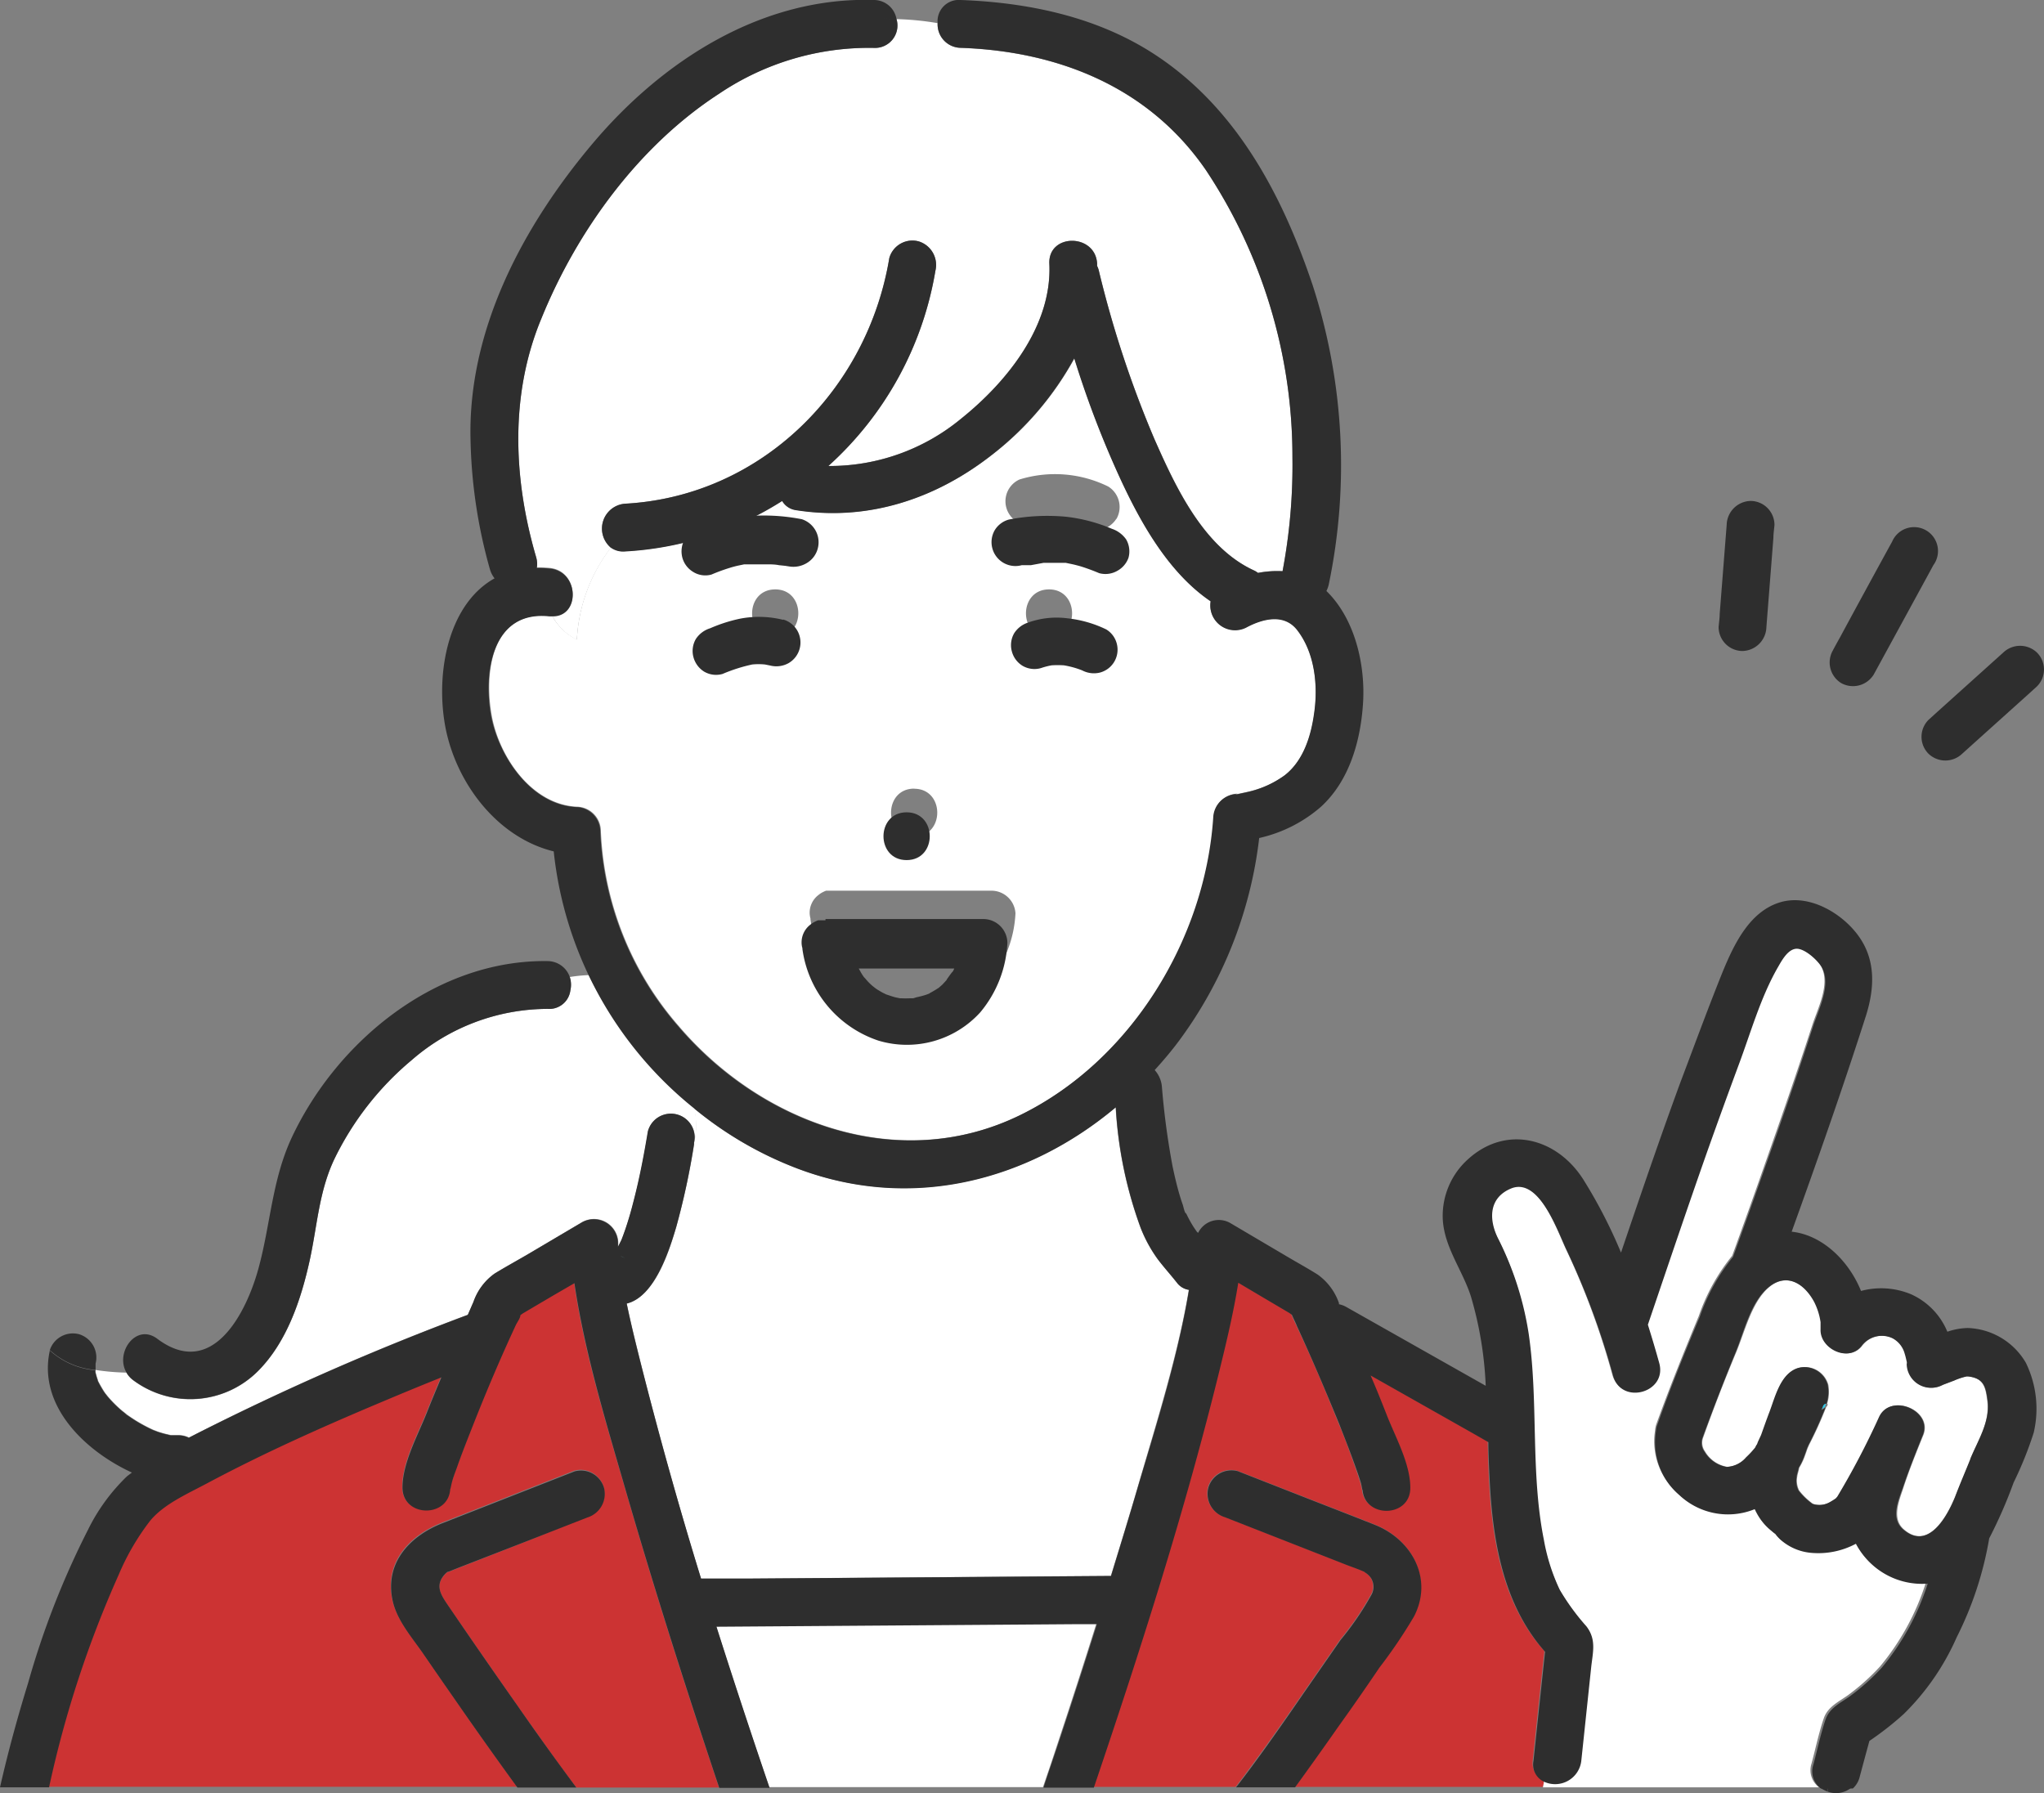
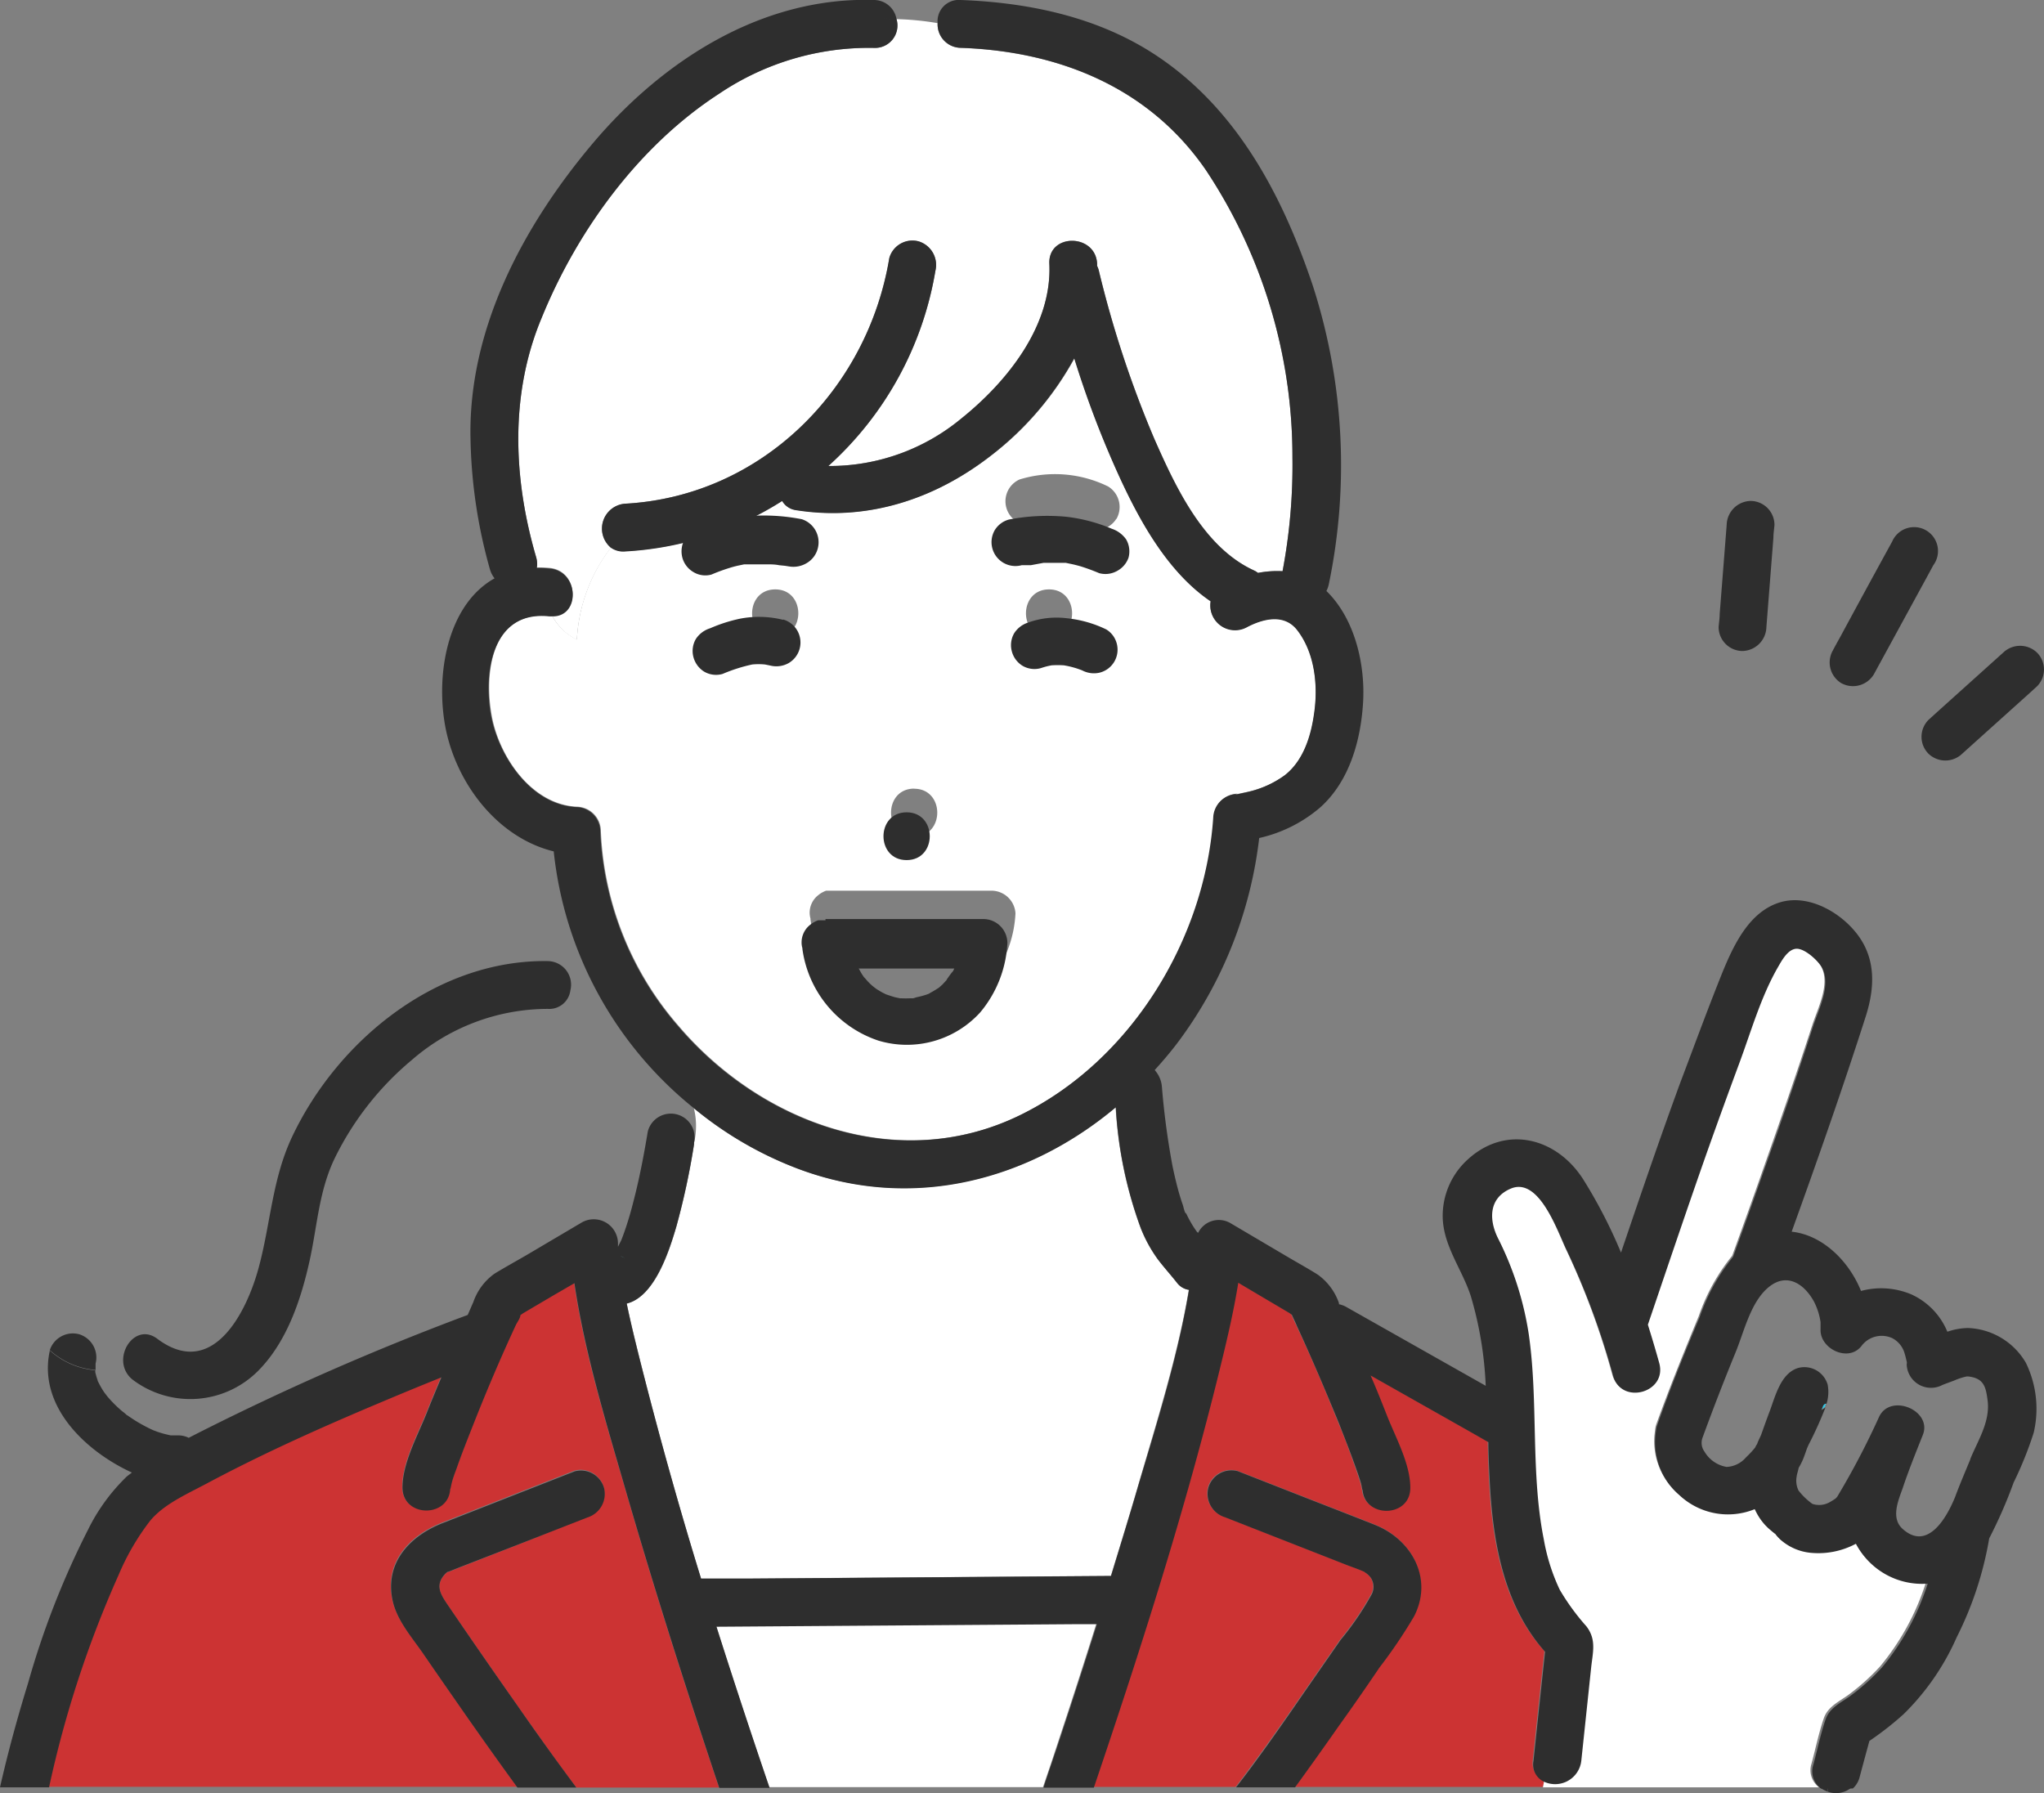
<svg xmlns="http://www.w3.org/2000/svg" width="192.47" height="168.84" viewBox="0 0 192.47 168.84">
  <rect x="0" y="0" width="192.47" height="168.84" fill="#808080" stroke="none" />
  <defs>
    <style>.cls-1{fill:#fff;}.cls-2{fill:#33c8e7;}.cls-3{fill:#c33;}.cls-4{fill:#2e2e2e;}</style>
  </defs>
  <g id="レイヤー_2" data-name="レイヤー 2">
    <g id="レイヤー_1-2" data-name="レイヤー 1">
-       <path class="cls-1" d="M184.1,140.92c.48-1.19,1-2.37,1.44-3.56.72-1.75,1.84-3.44,1.59-5.42-.17-1.33-.33-2.17-1.85-2.34h-.13A6.37,6.37,0,0,0,184,130l-.85.33c-.19.07-1.11.46-.16.06a2.29,2.29,0,0,1-3.39-1.94c0-.05,0-.19,0-.26s-.13-.57-.18-.7a2.32,2.32,0,0,0-1.17-1.49,2.37,2.37,0,0,0-2.92.75c-1.24,1.55-3.92.24-3.84-1.59,0-.14,0-.6,0-.67a6.2,6.2,0,0,0-.6-1.9c-.92-1.71-2.62-2.76-4.27-1.41s-2.31,4.19-3.13,6.15q-1.65,3.94-3.1,8a1.4,1.4,0,0,0,.17,1.35,3,3,0,0,0,2.08,1.44,2.55,2.55,0,0,0,1.83-.9,9,9,0,0,0,.84-.9c0-.05.1-.23.19-.32l.09-.24.3-.65c.26-.73.52-1.47.8-2.2.53-1.41,1-3.62,2.7-4.11a2.28,2.28,0,0,1,2.77,1.58,3.72,3.72,0,0,1-.11,1.8c.08,0,.08.16-.09.32a36.26,36.26,0,0,1-1.6,3.54l-.15.34c-.1.29-.2.58-.31.87a6,6,0,0,1-.47.95c-.06.32-.18.67-.19.83a2.07,2.07,0,0,0,.18,1.32,6.37,6.37,0,0,0,1.3,1.25,2,2,0,0,0,1.63-.16,6,6,0,0,0,.56-.35c.09-.11.2-.24.13-.13a73.88,73.88,0,0,0,3.95-7.53c1.06-2.32,5.08-.61,4.11,1.73-.67,1.64-1.33,3.28-1.89,5-.39,1.19-1.06,2.77,0,3.79C181.54,146.08,183.35,142.77,184.1,140.92Z" />
      <path class="cls-2" d="M171.59,132.44a2,2,0,0,1-.13.28,1.45,1.45,0,0,0,.4-.26c0-.11.06-.21.09-.32S171.67,132.17,171.59,132.44Z" />
      <path class="cls-2" d="M58.29,118.35v0a3.1,3.1,0,0,1,.94.24l-.47-.2S58.46,118.37,58.29,118.35Z" />
      <path class="cls-2" d="M16.29,135.18Z" />
      <path class="cls-2" d="M58.72,118.39l0,0C58.16,118.15,58.56,118.36,58.72,118.39Z" />
-       <path class="cls-2" d="M112.65,115.91h0s0,0,0,0Z" />
      <path class="cls-2" d="M112.81,116.11s0,0,0,0a1.29,1.29,0,0,0-.17-.16.86.86,0,0,1,.07.1A.45.45,0,0,0,112.81,116.11Z" />
      <path class="cls-2" d="M87,91.05l-.24,0C86.84,91.09,87,91.08,87,91.05Z" />
      <path class="cls-3" d="M144.33,165.74q.54-5.15,1.09-10.27c-4-4.49-4.95-10.56-5.23-16.41-.05-1.11-.08-2.22-.11-3.33l-1.54-.88-9.55-5.4c.52,1.26,1,2.52,1.55,3.79.8,2,2.18,4.53,2.19,6.78,0,2.9-4.49,2.9-4.5,0,0,.53,0,0-.15-.45s-.29-.91-.45-1.35c-.5-1.42-1-2.82-1.6-4.22-1.25-3.12-2.56-6.21-4-9.26,0,0-.32-.66-.45-1a3.13,3.13,0,0,0-.32-.22l-2.91-1.72-1.82-1.08c-.44,2.76-1.09,5.49-1.75,8.18-3.26,13.29-7.45,26.4-11.85,39.36h13.42c2-2.61,4.4-6,6.46-9l3.38-4.87a27.81,27.81,0,0,0,2.95-4.33,1.56,1.56,0,0,0-.06-1.47,1.82,1.82,0,0,0-.58-.56l-.09-.07c-.55-.25-1.14-.44-1.7-.66l-11.4-4.47a2.31,2.31,0,0,1-1.57-2.77,2.27,2.27,0,0,1,2.77-1.57l6.33,2.48c2.2.86,4.4,1.71,6.59,2.58,3.46,1.38,5.52,5,3.68,8.62a47.37,47.37,0,0,1-3.26,4.82q-1.93,2.81-3.89,5.59t-4,5.68H145.3l.11-.6A1.77,1.77,0,0,1,144.33,165.74Z" />
      <path class="cls-1" d="M174.69,145.25a7.51,7.51,0,0,1-4.24.86,5,5,0,0,1-2.93-1.29,3.58,3.58,0,0,1-.44-.51c0,.05-.1-.05-.43-.33a5.12,5.12,0,0,1-1-1.11,5.84,5.84,0,0,1-.48-.88,6.68,6.68,0,0,1-7.12-1.32,6.53,6.53,0,0,1-2.2-6,2.07,2.07,0,0,1,.12-.58c1.24-3.44,2.61-6.82,4-10.19a18.47,18.47,0,0,1,3.14-5.66q1.5-4.12,2.95-8.26c1.57-4.46,3.12-8.92,4.58-13.42.52-1.62,1.73-3.89.85-5.55-.35-.65-1.64-1.85-2.46-1.78s-1.36,1.16-1.72,1.78c-1.6,2.79-2.53,6.1-3.65,9.1q-1.53,4.13-3,8.27c-1.9,5.4-3.73,10.83-5.57,16.25.38,1.21.74,2.42,1.07,3.61.77,2.8-3.57,4-4.34,1.2a71.68,71.68,0,0,0-4.36-11.8c-.84-1.76-2.61-7-5.27-5.83-2.09.88-2.09,2.91-1.21,4.69a29.89,29.89,0,0,1,2.89,9c.93,6.42.15,13,1.43,19.4a18.48,18.48,0,0,0,1.5,4.71,21.71,21.71,0,0,0,2.53,3.47c.93,1.22.57,2.41.42,3.82l-.93,8.8a2.48,2.48,0,0,1-3.42,2l-.11.6h26a2,2,0,0,1-.71-2.24c.38-1.41.68-2.87,1.15-4.25.37-1.1,1.42-1.57,2.3-2.2a20.64,20.64,0,0,0,3-2.69,23.41,23.41,0,0,0,4.32-7.91A7,7,0,0,1,174.69,145.25Z" />
      <path class="cls-1" d="M122.15,59.27c-1.24-1.58-3.28-1-4.78-.22A2.33,2.33,0,0,1,114,56.58c-4.29-2.87-7-8.13-9-12.63a92.81,92.81,0,0,1-3.82-10.21,29.28,29.28,0,0,1-7.77,9.1C88.05,47,81.63,49.12,74.87,48a1.78,1.78,0,0,1-1.22-.85,30.73,30.73,0,0,1-14.79,4.75,2,2,0,0,1-1.33-.35,15.51,15.51,0,0,0-3.21,8.67A5.34,5.34,0,0,1,52,58h-.21c-5.51-.58-6.25,5.37-5.46,9.51.72,3.78,3.73,8.25,8,8.45a2.3,2.3,0,0,1,2.25,2.25,29.87,29.87,0,0,0,7.35,18.42c7.84,9.19,20.83,13.92,32.19,8.35,10.42-5.1,17.41-16.55,18.18-28a2.31,2.31,0,0,1,2.25-2.25s-.42.1.15,0c.39-.09.77-.16,1.15-.26A9.42,9.42,0,0,0,121,73c1.77-1.38,2.48-3.72,2.77-5.85C124.11,64.49,123.82,61.41,122.15,59.27Zm-36.07,15c2.9,0,2.9,4.5,0,4.5S83.18,74.26,86.08,74.26ZM73,60c-2.91,0-2.9-4.5,0-4.5S75.89,60,73,60ZM93.06,92.54a9.33,9.33,0,0,1-9.58,2.66,10.61,10.61,0,0,1-7.16-8.61.27.27,0,0,1,0-.09,2.17,2.17,0,0,1-.08-.5A2.1,2.1,0,0,1,77,84.33l.19-.15a2.85,2.85,0,0,1,.6-.31l.1,0,.11,0,.2,0,.15,0h15A2.27,2.27,0,0,1,95.62,86,11,11,0,0,1,93.06,92.54ZM98.78,60c-2.9,0-2.89-4.5,0-4.5S101.68,60,98.78,60Zm6.34-11.15a2.34,2.34,0,0,1-1.35,1,2.43,2.43,0,0,1-1.73-.23h0a9.1,9.1,0,0,0-1.68-.46,10,10,0,0,0-2,0,8.61,8.61,0,0,0-1.22.28A2.25,2.25,0,0,1,96,45.15a11.35,11.35,0,0,1,8.35.66A2.27,2.27,0,0,1,105.12,48.88Z" />
      <path class="cls-1" d="M54.32,60.25a15.51,15.51,0,0,1,3.21-8.67,2.35,2.35,0,0,1,1.33-4.15c12.81-.7,22.82-10.71,24.88-23.13a2.26,2.26,0,0,1,2.77-1.57,2.32,2.32,0,0,1,1.57,2.77A31.79,31.79,0,0,1,78,43.88,19.41,19.41,0,0,0,90.5,39.42c4.34-3.46,8.58-8.75,8.31-14.58-.14-2.9,4.36-2.89,4.5,0a1.33,1.33,0,0,0,0,.2,2.08,2.08,0,0,1,.17.48,100.24,100.24,0,0,0,5.22,15.81c2,4.5,4.61,10.17,9.34,12.36a2.12,2.12,0,0,1,.42.25,9.5,9.5,0,0,1,2.31-.16,53.65,53.65,0,0,0,.93-10.73,48.78,48.78,0,0,0-8.12-27C108.23,8.25,99.72,4.83,90.46,4.51a2.21,2.21,0,0,1-2.17-2.33,26.83,26.83,0,0,0-3.87-.38,2.11,2.11,0,0,1-2.11,2.71A25.25,25.25,0,0,0,67.69,8.82C60.14,13.71,54.34,21.67,51,29.94,48,37.1,48.32,45.07,50.48,52.43a2.24,2.24,0,0,1,.06,1,10.54,10.54,0,0,1,1.24.05c2.78.29,2.86,4.56.21,4.5A5.34,5.34,0,0,0,54.32,60.25Z" />
-       <path class="cls-1" d="M53.71,93.25h0A2,2,0,0,1,51.58,95a19.56,19.56,0,0,0-12.8,4.81A28.13,28.13,0,0,0,31.56,109c-1.52,3.1-1.67,6.35-2.39,9.66-.81,3.69-2.14,7.7-4.86,10.44a9,9,0,0,1-11.76.88,2.33,2.33,0,0,1-.65-.73A21.68,21.68,0,0,1,9,129c0,.06,0,.11,0,.17v0a6.61,6.61,0,0,0,.22.76.11.11,0,0,1,0,.05c.06.13.12.25.19.37s.28.49.43.72.21.26.29.4c-.05-.09-.09-.14-.11-.19l-.06-.09.06.09a1.39,1.39,0,0,0,.15.22,11.73,11.73,0,0,0,1.37,1.36,4.35,4.35,0,0,1,.41.34l-.16-.16-.05-.05.05.05c.07.06.16.15.23.2.24.17.5.34.75.5a15,15,0,0,0,1.68.9h0l.45.17c.25.08.51.16.77.22l.42.1.09,0c.21,0,.41,0,.62,0a2.2,2.2,0,0,1,1,.23l.7-.36a249.38,249.38,0,0,1,25.57-11.21c.18-.4.35-.81.53-1.21a5.45,5.45,0,0,1,2-2.68c1-.61,2-1.16,3-1.74l5.23-3.09a2.28,2.28,0,0,1,3.39,1.94c0,.12,0,.24,0,.36l.32-.64,0,0,.16-.42c.1-.28.2-.55.29-.83.26-.78.48-1.56.68-2.35.57-2.18,1-4.4,1.36-6.62a2.24,2.24,0,0,1,4.35,1.06,7,7,0,0,0,0-3.23,37.36,37.36,0,0,1-9.94-12.52,13.74,13.74,0,0,0-1.79.18A2.65,2.65,0,0,1,53.71,93.25Z" />
      <path class="cls-1" d="M65.36,107.6a.66.66,0,0,1,0,.14,69.43,69.43,0,0,1-1.68,7.8c-.63,2.18-2,6.56-4.66,7.2.37,1.8.82,3.62,1.26,5.38C62,135,63.92,141.85,66,148.64l4.32,0,34.28-.25c.87-2.85,1.75-5.69,2.58-8.55,1.72-5.9,3.74-12.27,4.76-18.39a1.72,1.72,0,0,1-1.08-.61c-.6-.77-1.26-1.49-1.85-2.27a13.16,13.16,0,0,1-1.63-3,39.34,39.34,0,0,1-2.33-11.31c-8.22,6.89-19.13,9.77-29.83,5.82a34.55,34.55,0,0,1-9.88-5.72A7,7,0,0,1,65.36,107.6Z" />
      <path class="cls-1" d="M103.24,152.87l-2.11,0-33.71.24q2.43,7.62,5,15.17H98.21c.5-1.46,1-2.93,1.47-4.39Q101.5,158.41,103.24,152.87Z" />
      <path class="cls-3" d="M66.55,164.85c-2.66-8-5.21-16.13-7.57-24.26-1.86-6.44-3.95-13.1-4.92-19.81l-2,1.16-2.85,1.68-.24.17h0c0,.25-.32.69-.43.94-1.45,3.12-2.79,6.28-4.05,9.48-.53,1.32-1,2.65-1.52,4-.17.48-.32,1-.48,1.46s-.12.65-.12.34c0,2.9-4.51,2.9-4.5,0,0-2.32,1.45-4.91,2.28-7,.44-1.12.91-2.24,1.38-3.36q-2.86,1.16-5.7,2.35c-5.54,2.33-11.05,4.79-16.35,7.62-2,1.06-4,1.94-5.34,3.49a22.83,22.83,0,0,0-3,5.14,101.27,101.27,0,0,0-6.55,20h44.1q-2.62-3.6-5.17-7.26c-1.23-1.77-2.47-3.55-3.69-5.33-1.08-1.57-2.51-3.17-2.9-5.07-.73-3.55,1.63-6,4.68-7.22l12.47-4.89a2.26,2.26,0,0,1,2.77,1.57,2.32,2.32,0,0,1-1.57,2.77L49.92,145l-6.72,2.63-.85.34-.21.08c.18-.09,0-.07-.18.13-1.08,1.1-.46,2,.3,3.11q3.24,4.72,6.53,9.43c1.06,1.51,2.13,3,3.21,4.53.71,1,1.7,2.33,2.27,3.07H67.7C67.31,167.15,66.93,166,66.55,164.85Z" />
      <path class="cls-1" d="M81.6,88.25c.13.22.24.45.39.66l.1.14c.13.13.24.28.37.41a4.67,4.67,0,0,0,.45.44l.27.21.14.1.4.24c.15.09.31.16.47.24h0c.29.09.56.19.85.27s.3,0,.44.09h.09a8.81,8.81,0,0,0,.89,0h.28l.19,0a7.17,7.17,0,0,0,.91-.24l.24-.09h0l.16-.1c.27-.14.52-.3.77-.46l0,0,0,0,.34-.31.36-.38.07-.08c.18-.28.37-.54.53-.83l.12-.25Z" />
      <path class="cls-2" d="M121.57,123.69l0-.07S121.54,123.66,121.57,123.69Z" />
      <path class="cls-4" d="M164.08,61.3a2.31,2.31,0,0,0,2.25-2.25l.66-8.42c0-.4.07-.81.1-1.21a2.26,2.26,0,0,0-2.25-2.25,2.31,2.31,0,0,0-2.25,2.25l-.66,8.42c0,.4-.07.81-.1,1.21A2.26,2.26,0,0,0,164.08,61.3Z" />
      <path class="cls-4" d="M188.63,61.45,182.46,67l-.87.79a2.26,2.26,0,0,0,0,3.18,2.29,2.29,0,0,0,3.18,0l6.17-5.55.87-.79a2.25,2.25,0,0,0,0-3.18A2.3,2.3,0,0,0,188.63,61.45Z" />
      <path class="cls-4" d="M173.37,64.32a2.29,2.29,0,0,0,3.07-.81l4.91-9,.7-1.29A2.25,2.25,0,1,0,178.17,51q-2.46,4.48-4.9,9c-.24.43-.48.86-.71,1.3A2.28,2.28,0,0,0,173.37,64.32Z" />
      <path class="cls-4" d="M190.76,128.32a6.59,6.59,0,0,0-5.47-3.27,6.24,6.24,0,0,0-1.92.35,6.64,6.64,0,0,0-3.4-3.52,7.31,7.31,0,0,0-4.73-.32c-1.15-2.84-3.63-5.27-6.53-5.58,2.43-6.74,4.81-13.51,7-20.35.82-2.62.94-5.3-.78-7.6-1.57-2.1-4.59-3.85-7.26-3.08-2.93.85-4.4,4-5.45,6.54-1.39,3.45-2.69,7-4,10.46-1.94,5.29-3.76,10.63-5.58,16a46.78,46.78,0,0,0-3.56-6.9c-2.51-3.93-7.28-5.15-10.86-1.88a7.16,7.16,0,0,0-2.37,5.47c.07,2.72,1.86,4.93,2.66,7.45a34.63,34.63,0,0,1,1.39,8.4l-11.18-6.32-2-1.13a2.45,2.45,0,0,0-.64-.23l0-.11a5.5,5.5,0,0,0-2-2.68c-.92-.58-1.87-1.1-2.8-1.65l-5.39-3.18a2.17,2.17,0,0,0-3.07.9,1.25,1.25,0,0,0-.19-.15h0a1.29,1.29,0,0,1,.17.16s0,0,0,0a.45.45,0,0,1-.09-.1.86.86,0,0,0-.07-.1l0,0s0,0,0,0l-.11-.16c-.12-.17-.23-.35-.33-.52s-.24-.42-.35-.64-.11-.22-.16-.33l-.09-.2.09.22c-.13,0-.26-.67-.31-.81-.13-.36-.24-.72-.35-1.09-.24-.84-.44-1.7-.62-2.56a71.74,71.74,0,0,1-1-7.47,2.68,2.68,0,0,0-.68-1.58c.81-.89,1.59-1.81,2.31-2.78a39.83,39.83,0,0,0,7.53-19.07A13.26,13.26,0,0,0,124.35,76c2.72-2.46,3.78-6.27,4-9.82s-.74-7.89-3.45-10.53a2.57,2.57,0,0,0,.22-.61,55.07,55.07,0,0,0-1.51-28.17c-2.9-8.63-7.33-17-15.28-22C103,1.52,96.69.23,90.46,0a2,2,0,0,0-2.17,2.17,12.88,12.88,0,0,1,3.53,1.07,12.88,12.88,0,0,0-3.53-1.07,2.21,2.21,0,0,0,2.17,2.33c9.26.32,17.77,3.74,23.12,11.56a48.78,48.78,0,0,1,8.12,27,53.65,53.65,0,0,1-.93,10.73,9.5,9.5,0,0,0-2.31.16,2.12,2.12,0,0,0-.42-.25c-4.73-2.19-7.36-7.86-9.34-12.36a100.24,100.24,0,0,1-5.22-15.81,2.08,2.08,0,0,0-.17-.48,1.33,1.33,0,0,1,0-.2c-.14-2.89-4.64-2.9-4.5,0,.27,5.83-4,11.12-8.31,14.58A19.41,19.41,0,0,1,78,43.88,31.79,31.79,0,0,0,88.08,25.5a2.32,2.32,0,0,0-1.57-2.77,2.26,2.26,0,0,0-2.77,1.57C81.68,36.72,71.67,46.73,58.86,47.43a2.35,2.35,0,0,0-1.33,4.15,24.45,24.45,0,0,1,2.79-3.33,24.45,24.45,0,0,0-2.79,3.33,2,2,0,0,0,1.33.35,30.73,30.73,0,0,0,14.79-4.75,1.78,1.78,0,0,0,1.22.85c6.76,1.09,13.18-1,18.51-5.19a29.28,29.28,0,0,0,7.77-9.1A92.81,92.81,0,0,0,105,44c2,4.5,4.76,9.76,9,12.63a2.33,2.33,0,0,0,3.35,2.47c1.5-.81,3.54-1.36,4.78.22,1.67,2.14,2,5.22,1.61,7.83-.29,2.13-1,4.47-2.77,5.85a9.42,9.42,0,0,1-3.2,1.51c-.38.1-.76.17-1.15.26-.57.14-.12,0-.15,0A2.31,2.31,0,0,0,114.24,77c-.77,11.45-7.76,22.9-18.18,28-11.36,5.57-24.35.84-32.19-8.35a29.87,29.87,0,0,1-7.35-18.42A2.3,2.3,0,0,0,54.27,76c-4.22-.2-7.23-4.67-8-8.45-.79-4.14,0-10.09,5.46-9.51H52c-.88-1.51-1.23-3.4-2.17-5.28.94,1.88,1.29,3.77,2.17,5.28,2.65.06,2.57-4.21-.21-4.5a10.54,10.54,0,0,0-1.24-.05,2.24,2.24,0,0,0-.06-1C48.32,45.07,48,37.1,51,29.94c3.38-8.27,9.18-16.23,16.73-21.12A25.25,25.25,0,0,1,82.31,4.51,2.11,2.11,0,0,0,84.42,1.8c-1.12-.05-2.18-.05-3.1-.05.92,0,2,0,3.1.05A2.16,2.16,0,0,0,82.31,0C71.76-.33,62.4,5.69,55.8,13.52S44,31.15,44.31,41.54a48,48,0,0,0,1.83,12.09,2.51,2.51,0,0,0,.43.83c-4.19,2.33-5.48,8.38-4.74,13.36.81,5.52,4.79,11,10.31,12.35a35.83,35.83,0,0,0,13.22,24.2,7.6,7.6,0,0,0-2-3.62,7.6,7.6,0,0,1,2,3.62,34.55,34.55,0,0,0,9.88,5.72c10.7,4,21.61,1.07,29.83-5.82a39.34,39.34,0,0,0,2.33,11.31,13.16,13.16,0,0,0,1.63,3c.59.78,1.25,1.5,1.85,2.27a1.72,1.72,0,0,0,1.08.61c-1,6.12-3,12.49-4.76,18.39-.83,2.86-1.71,5.7-2.58,8.55l-34.28.25-4.32,0c-2.1-6.79-4-13.63-5.75-20.52-.44-1.76-.89-3.58-1.26-5.38,2.63-.64,4-5,4.66-7.2a69.43,69.43,0,0,0,1.68-7.8.66.66,0,0,0,0-.14,7.64,7.64,0,0,1-2,3.65,7.64,7.64,0,0,0,2-3.65A2.24,2.24,0,0,0,61,106.54c-.37,2.22-.79,4.44-1.36,6.62-.2.79-.42,1.57-.68,2.35-.09.28-.19.55-.29.83l-.16.42,0,0-.32.64c0-.12,0-.24,0-.36a2.28,2.28,0,0,0-3.39-1.94l-5.23,3.09c-1,.58-2,1.13-3,1.74a5.45,5.45,0,0,0-2,2.68c-.18.4-.35.81-.53,1.21a249.38,249.38,0,0,0-25.57,11.21l-.7.36a2.2,2.2,0,0,0-1-.23c-.21,0-.41,0-.62,0l-.09,0-.42-.1c-.26-.06-.52-.14-.77-.22l-.45-.17h0a15,15,0,0,1-1.68-.9c-.25-.16-.51-.33-.75-.5-.07,0-.16-.14-.23-.2l.16.16a4.35,4.35,0,0,0-.41-.34,11.73,11.73,0,0,1-1.37-1.36,1.39,1.39,0,0,1-.15-.22s.06.1.11.19c-.08-.14-.19-.26-.29-.4s-.3-.47-.43-.72-.13-.24-.19-.37a.11.11,0,0,0,0-.05,6.61,6.61,0,0,1-.22-.76v0c0-.06,0-.11,0-.17a7.3,7.3,0,0,1-4.29-1.87l0,.07c-1.11,5.19,3.38,9.43,7.74,11.43-.16.13-.33.24-.49.38a18,18,0,0,0-3.64,5A79.15,79.15,0,0,0,2.64,158.5c-1,3.24-1.89,6.5-2.64,9.8H4.62a101.27,101.27,0,0,1,6.55-20,22.83,22.83,0,0,1,3-5.14c1.32-1.55,3.35-2.43,5.34-3.49,5.3-2.83,10.81-5.29,16.35-7.62q2.84-1.2,5.7-2.35c-.47,1.12-.94,2.24-1.38,3.36-.83,2.09-2.27,4.68-2.28,7,0,2.9,4.49,2.9,4.5,0,0,.31,0,.18.12-.34s.31-1,.48-1.46c.47-1.35,1-2.68,1.52-4,1.26-3.2,2.6-6.36,4.05-9.48.11-.25.45-.69.43-.94h0l.24-.17,2.85-1.68,2-1.16c1,6.71,3.06,13.37,4.92,19.81,2.36,8.13,4.91,16.21,7.57,24.26.38,1.15.76,2.3,1.15,3.45h4.74q-2.58-7.56-5-15.17l33.71-.24,2.11,0q-1.74,5.53-3.56,11c-.48,1.46-1,2.93-1.47,4.39H103c4.4-13,8.59-26.07,11.85-39.36.66-2.69,1.31-5.42,1.75-8.18l1.82,1.08,2.91,1.72a3.13,3.13,0,0,1,.32.22c.13.3.44.93.45,1,1.41,3.05,2.72,6.14,4,9.26.55,1.4,1.1,2.8,1.6,4.22q.24.66.45,1.35c.12.43.15,1,.15.45,0,2.9,4.51,2.9,4.5,0,0-2.25-1.39-4.75-2.19-6.78-.5-1.27-1-2.53-1.55-3.79l9.55,5.4,1.54.88c0,1.11.06,2.22.11,3.33.28,5.85,1.25,11.92,5.23,16.41q-.55,5.13-1.09,10.27a1.77,1.77,0,0,0,1.08,2l.75-3.73-.75,3.73a2.48,2.48,0,0,0,3.42-2l.93-8.8c.15-1.41.51-2.6-.42-3.82a21.71,21.71,0,0,1-2.53-3.47,18.48,18.48,0,0,1-1.5-4.71c-1.28-6.36-.5-13-1.43-19.4a29.89,29.89,0,0,0-2.89-9c-.88-1.78-.88-3.81,1.21-4.69,2.66-1.12,4.43,4.07,5.27,5.83a71.68,71.68,0,0,1,4.36,11.8c.77,2.79,5.11,1.6,4.34-1.2-.33-1.19-.69-2.4-1.07-3.61,1.84-5.42,3.67-10.85,5.57-16.25q1.47-4.14,3-8.27c1.12-3,2.05-6.31,3.65-9.1.36-.62.92-1.7,1.72-1.78s2.11,1.13,2.46,1.78c.88,1.66-.33,3.93-.85,5.55-1.46,4.5-3,9-4.58,13.42q-1.45,4.14-2.95,8.26a18.47,18.47,0,0,0-3.14,5.66c-1.42,3.37-2.79,6.75-4,10.19a2.07,2.07,0,0,0-.12.58,6.53,6.53,0,0,0,2.2,6,6.68,6.68,0,0,0,7.12,1.32,5.84,5.84,0,0,0,.48.88,5.12,5.12,0,0,0,1,1.11c.33.28.46.38.43.33a3.58,3.58,0,0,0,.44.51,5,5,0,0,0,2.93,1.29,7.51,7.51,0,0,0,4.24-.86,7,7,0,0,0,6.75,3.76,23.41,23.41,0,0,1-4.32,7.91,20.64,20.64,0,0,1-3,2.69c-.88.63-1.93,1.1-2.3,2.2-.47,1.38-.77,2.84-1.15,4.25a2,2,0,0,0,.71,2.24h.8l.39-3-.39,3h2.21a2.2,2.2,0,0,0,.62-1c.31-1.16.62-2.32.94-3.48a29.31,29.31,0,0,0,3.22-2.52,23.23,23.23,0,0,0,5-7.24,32.74,32.74,0,0,0,3.06-9.31,44.56,44.56,0,0,0,2.3-5.26,34.56,34.56,0,0,0,1.89-4.69A9.87,9.87,0,0,0,190.76,128.32ZM16.29,135.18Zm42.47-16.77,0,0C58.56,118.36,58.16,118.15,58.76,118.41Zm-.47,0v0c.17,0,.47.07.47.06l.47.2A3.1,3.1,0,0,0,58.29,118.37Zm63.25,5.25,0,.07Zm64,13.74c-.49,1.19-1,2.37-1.44,3.56-.75,1.85-2.56,5.16-4.95,3-1.1-1-.43-2.6,0-3.79.56-1.68,1.22-3.32,1.89-5,1-2.34-3.05-4.05-4.11-1.73a73.88,73.88,0,0,1-3.95,7.53c.07-.11,0,0-.13.13a6,6,0,0,1-.56.35,2,2,0,0,1-1.63.16,6.37,6.37,0,0,1-1.3-1.25,2.07,2.07,0,0,1-.18-1.32c0-.16.13-.51.19-.83a6,6,0,0,0,.47-.95c.11-.29.21-.58.31-.87l.15-.34a36.26,36.26,0,0,0,1.6-3.54,1.45,1.45,0,0,1-.4.26,2,2,0,0,0,.13-.28c.08-.27.26-.34.36-.3a3.72,3.72,0,0,0,.11-1.8,2.28,2.28,0,0,0-2.77-1.58c-1.66.49-2.17,2.7-2.7,4.11-.28.73-.54,1.47-.8,2.2l-.3.65-.09.24c-.09.09-.14.27-.19.32a9,9,0,0,1-.84.9,2.55,2.55,0,0,1-1.83.9,3,3,0,0,1-2.08-1.44,1.4,1.4,0,0,1-.17-1.35q1.46-4,3.1-8c.82-2,1.42-4.76,3.13-6.15s3.35-.3,4.27,1.41a6.2,6.2,0,0,1,.6,1.9c0,.07,0,.53,0,.67-.08,1.83,2.6,3.14,3.84,1.59a2.37,2.37,0,0,1,2.92-.75,2.32,2.32,0,0,1,1.17,1.49c.05.13.14.54.18.7s0,.21,0,.26a2.29,2.29,0,0,0,3.39,1.94c-.95.4,0,0,.16-.06L184,130a6.37,6.37,0,0,1,1.19-.39h.13c1.52.17,1.68,1,1.85,2.34C187.38,133.92,186.26,135.61,185.54,137.36Z" />
      <path class="cls-4" d="M9,129c0-.07,0-.13,0-.2s0-.22,0-.32,0-.06,0-.08a2.29,2.29,0,0,0-1.57-2.77,2.29,2.29,0,0,0-2.74,1.5A7.3,7.3,0,0,0,9,129Z" />
      <path class="cls-4" d="M171.35,168.3a2.78,2.78,0,0,0,.74.4l.06-.4Z" />
      <path class="cls-4" d="M174.36,168.3h-2.21l-.06.4A2.25,2.25,0,0,0,174.36,168.3Z" />
-       <path class="cls-4" d="M172,132.14c0,.11,0,.21-.09.32C172,132.3,172,132.18,172,132.14Z" />
+       <path class="cls-4" d="M172,132.14c0,.11,0,.21-.09.32C172,132.3,172,132.18,172,132.14" />
      <path class="cls-4" d="M51.32,93.25h2.39a2.22,2.22,0,0,0-2.13-2.75c-10.42-.16-19.8,7.45-24.1,16.6-1.87,4-2,8.18-3.15,12.37s-4.35,10.46-9.51,6.6c-2-1.52-4,1.29-2.92,3.16.65,0,1.3,0,1.92,0-.62,0-1.27,0-1.92,0a2.33,2.33,0,0,0,.65.73,9,9,0,0,0,11.76-.88c2.72-2.74,4.05-6.75,4.86-10.44.72-3.31.87-6.56,2.39-9.66a28.13,28.13,0,0,1,7.22-9.17A19.56,19.56,0,0,1,51.58,95a2,2,0,0,0,2.13-1.75Z" />
      <path class="cls-4" d="M11.8,133.06Z" />
      <path class="cls-4" d="M10,131.3c-.09-.14-.07-.09,0,0Z" />
      <path class="cls-4" d="M52,165.23c-1.08-1.5-2.15-3-3.21-4.53q-3.3-4.69-6.53-9.43c-.76-1.11-1.38-2-.3-3.11.2-.2.36-.22.18-.13l.21-.08.85-.34L49.92,145l5.39-2.11a2.32,2.32,0,0,0,1.57-2.77,2.26,2.26,0,0,0-2.77-1.57l-12.47,4.89c-3,1.19-5.41,3.67-4.68,7.22.39,1.9,1.82,3.5,2.9,5.07,1.22,1.78,2.46,3.56,3.69,5.33q2.55,3.66,5.17,7.26h5.55C53.7,167.56,52.71,166.21,52,165.23Z" />
      <path class="cls-4" d="M126,162.62q2-2.79,3.89-5.59a47.37,47.37,0,0,0,3.26-4.82c1.84-3.57-.22-7.24-3.68-8.62-2.19-.87-4.39-1.72-6.59-2.58l-6.33-2.48a2.27,2.27,0,0,0-2.77,1.57,2.31,2.31,0,0,0,1.57,2.77l11.4,4.47c.56.22,1.15.41,1.7.66l.09.07a1.82,1.82,0,0,1,.58.56,1.56,1.56,0,0,1,.06,1.47,27.81,27.81,0,0,1-2.95,4.33l-3.38,4.87c-2.06,3-4.42,6.39-6.46,9h5.56Q124,165.48,126,162.62Z" />
      <path class="cls-4" d="M106.26,52.53a2.25,2.25,0,0,0-.22-1.74,2.68,2.68,0,0,0-1.35-1,15.53,15.53,0,0,0-4.29-1.13,19.11,19.11,0,0,0-5.39.26,2.25,2.25,0,0,0-1.34,1,2.25,2.25,0,0,0,2.54,3.3l.32,0h.07l.18,0,.29,0L98.26,53c.36,0,.72,0,1.08,0l.54,0,.34,0,.14,0,.48.1c.3.06.6.14.89.22a18.76,18.76,0,0,1,1.77.65,2.24,2.24,0,0,0,1.73-.23A2.27,2.27,0,0,0,106.26,52.53Z" />
      <path class="cls-4" d="M75.5,48.89a18.68,18.68,0,0,0-5.38-.26,15.69,15.69,0,0,0-4.3,1.13,2.5,2.5,0,0,0-1.34,1,2.35,2.35,0,0,0-.23,1.74,2.25,2.25,0,0,0,1,1.34A2.15,2.15,0,0,0,67,54.1a16.79,16.79,0,0,1,1.72-.63,8.75,8.75,0,0,1,.88-.23l.48-.1.23,0,.25,0,.54,0c.35,0,.71,0,1.07,0s.79,0,1.18.08l.59.06h0l.38.06A2.43,2.43,0,0,0,76,53a2.24,2.24,0,0,0,1-1.34A2.28,2.28,0,0,0,75.5,48.89Z" />
      <path class="cls-4" d="M85.37,76.49c-2.9,0-2.91,4.5,0,4.5S88.27,76.49,85.37,76.49Z" />
      <path class="cls-4" d="M77.73,86.66h-.14l-.15,0-.2,0-.11,0-.1,0a2.85,2.85,0,0,0-.6.31l-.19.15a2.1,2.1,0,0,0-.76,1.67,1.74,1.74,0,0,0,.08.5.27.27,0,0,0,0,.09,10.61,10.61,0,0,0,7.16,8.61,9.33,9.33,0,0,0,9.58-2.66,11,11,0,0,0,2.56-6.54,2.27,2.27,0,0,0-2.25-2.25H77.73ZM86,94l.24,0S86.08,94,86,94Zm3.17-1.76-.07.08-.36.39-.34.3,0,0,0,0c-.25.16-.5.32-.77.46l-.16.1h0l-.24.09a7.17,7.17,0,0,1-.91.24L86,94h-.28a8.81,8.81,0,0,1-.89,0h-.09l-.44-.09c-.29-.08-.57-.18-.85-.27h0c-.16-.08-.32-.15-.47-.24l-.4-.24-.14-.1-.27-.21a6.14,6.14,0,0,1-.45-.43c-.13-.14-.24-.29-.37-.41l-.1-.15c-.15-.21-.26-.44-.39-.66h9l-.12.25C89.51,91.7,89.32,92,89.14,92.24Z" />
      <path class="cls-4" d="M73.76,58.37a9.41,9.41,0,0,0-4.09-.11,14.51,14.51,0,0,0-2.8.9,2.48,2.48,0,0,0-1.34,1,2.23,2.23,0,0,0-.23,1.73,2.3,2.3,0,0,0,1,1.35,2.22,2.22,0,0,0,1.74.22,15.35,15.35,0,0,1,2.79-.89,6,6,0,0,1,1.2,0l.5.1a2.36,2.36,0,0,0,1.73-.23,2.25,2.25,0,0,0-.53-4.11Z" />
      <path class="cls-4" d="M104.17,59.27a11,11,0,0,0-3.68-1.05,7.89,7.89,0,0,0-3.64.39,2.44,2.44,0,0,0-1.34,1,2.23,2.23,0,0,0-.23,1.73,2.26,2.26,0,0,0,1,1.35,2.22,2.22,0,0,0,1.74.22,6.93,6.93,0,0,1,1-.26,9,9,0,0,1,1.16,0,8.35,8.35,0,0,1,1.73.48,2.37,2.37,0,0,0,1.67.2,2.23,2.23,0,0,0,1.57-2.76A2.2,2.2,0,0,0,104.17,59.27Z" />
    </g>
  </g>
</svg>